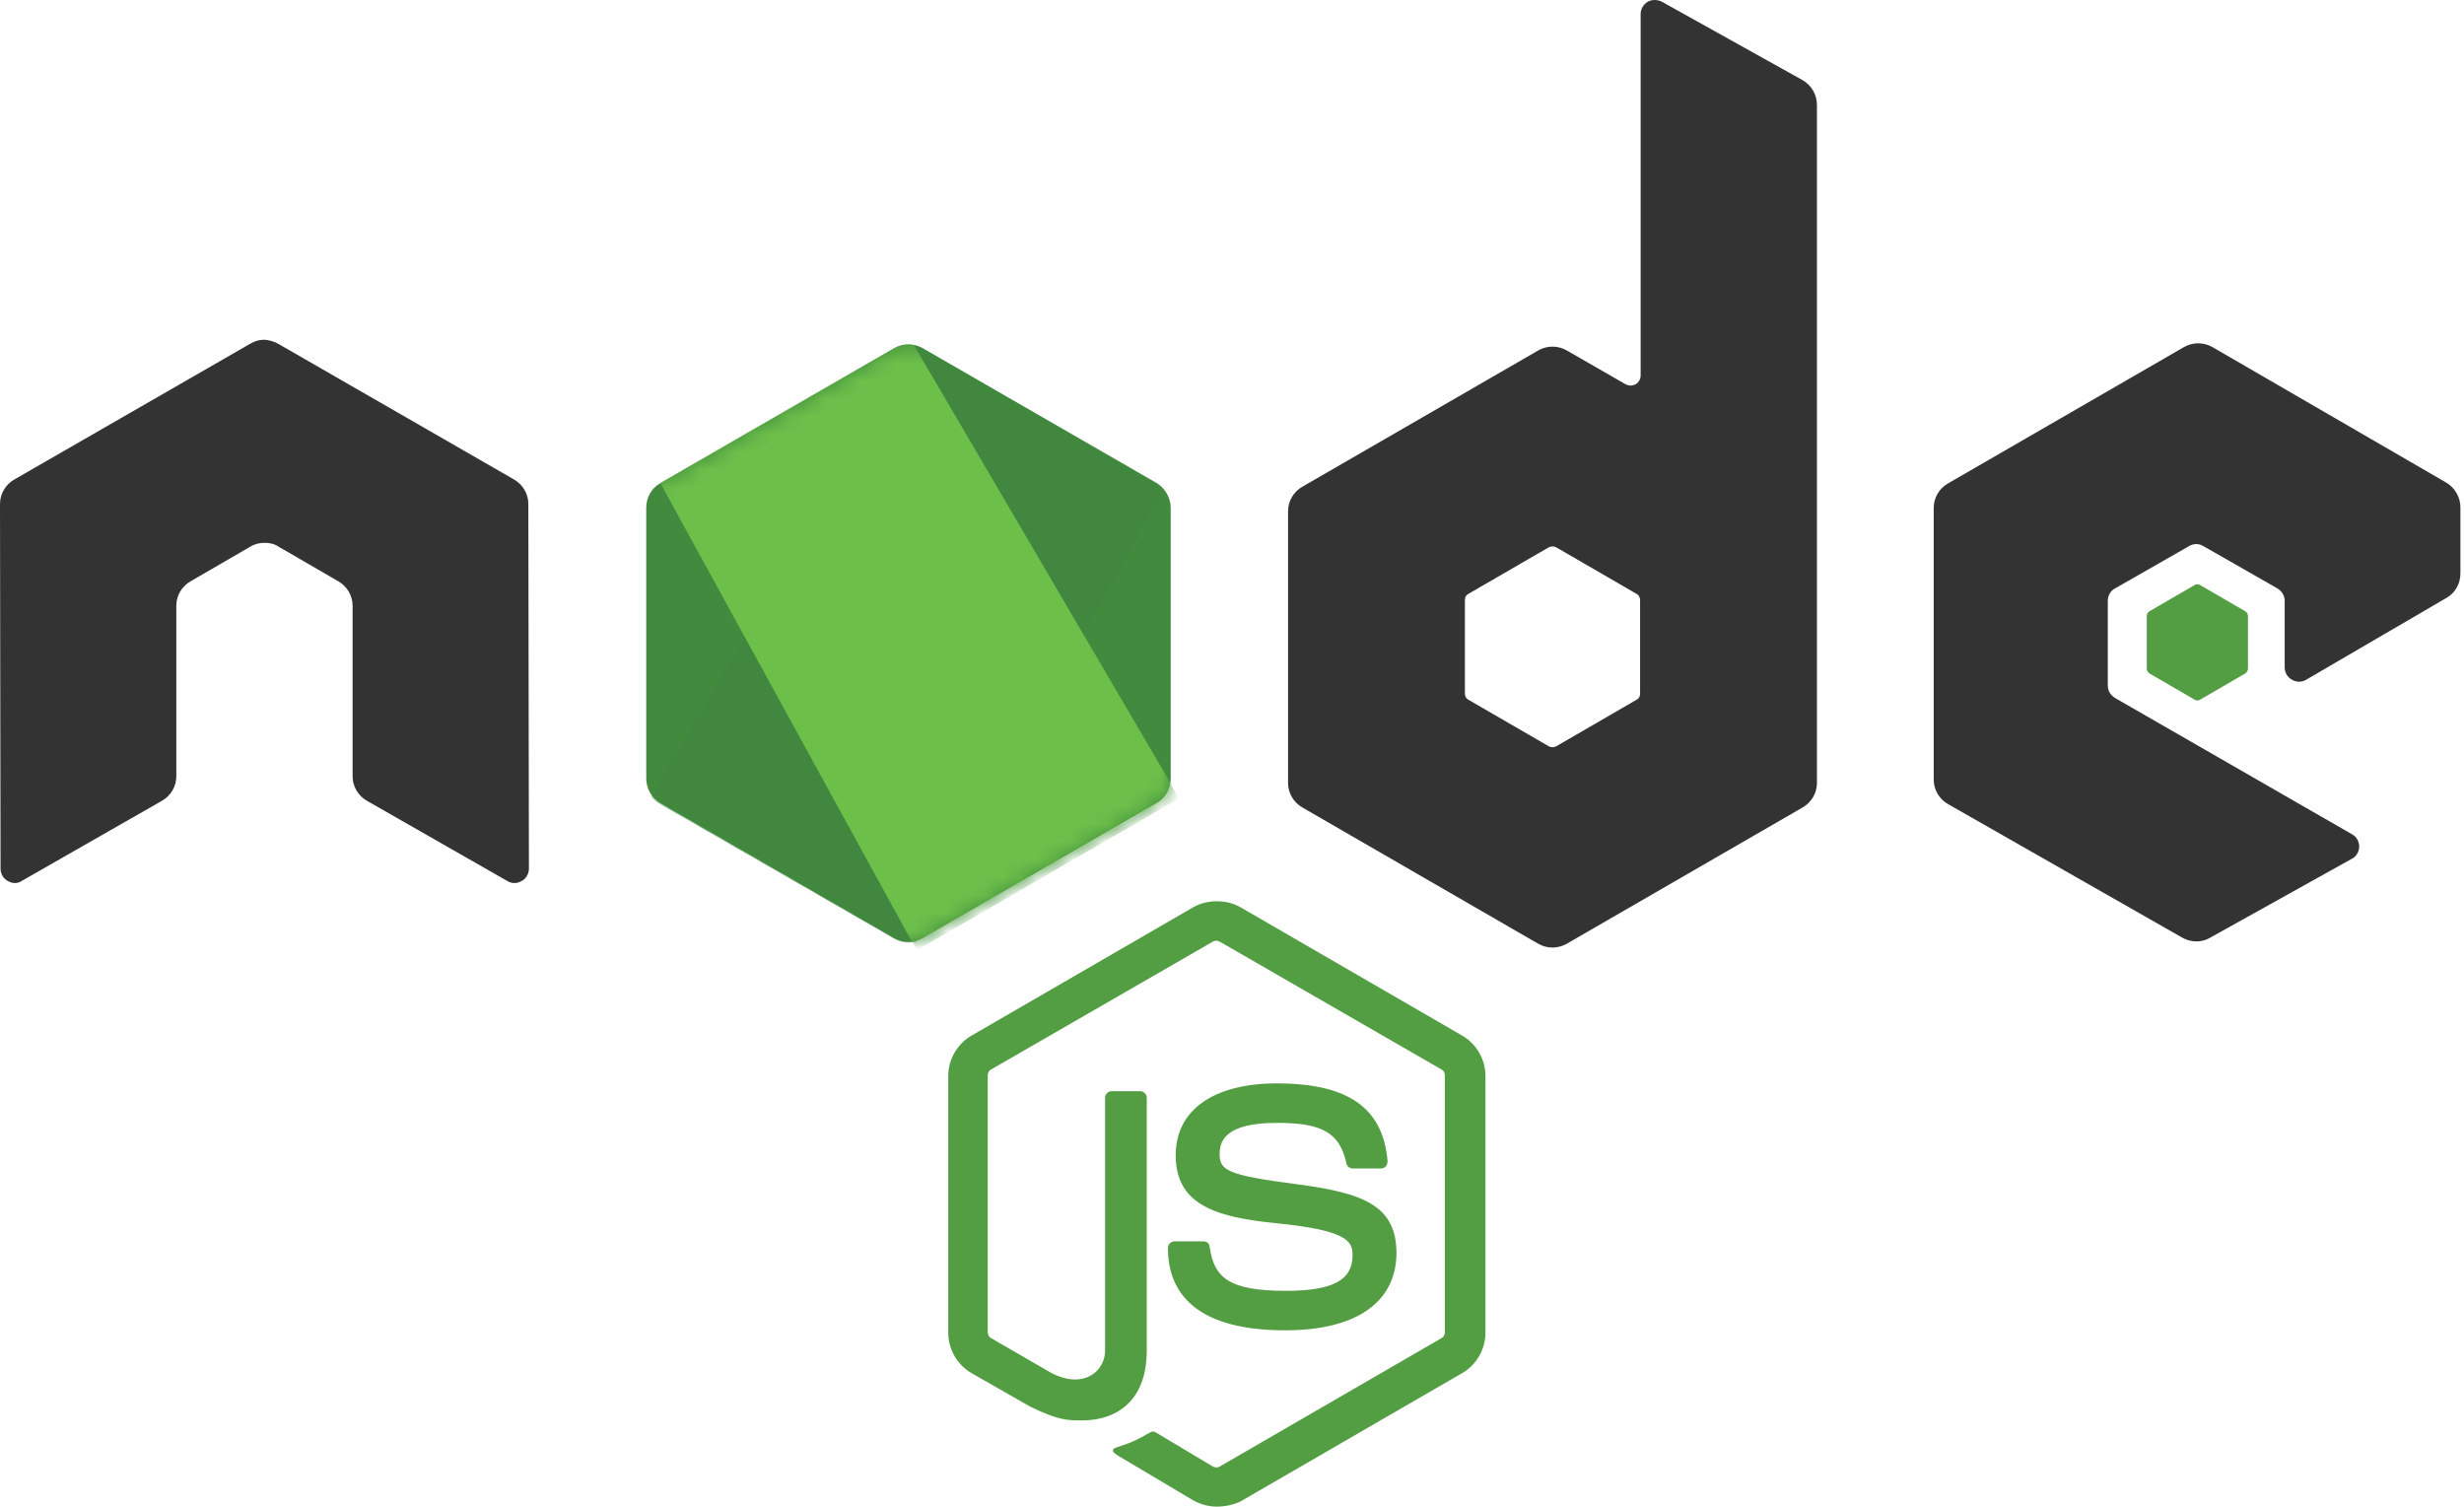
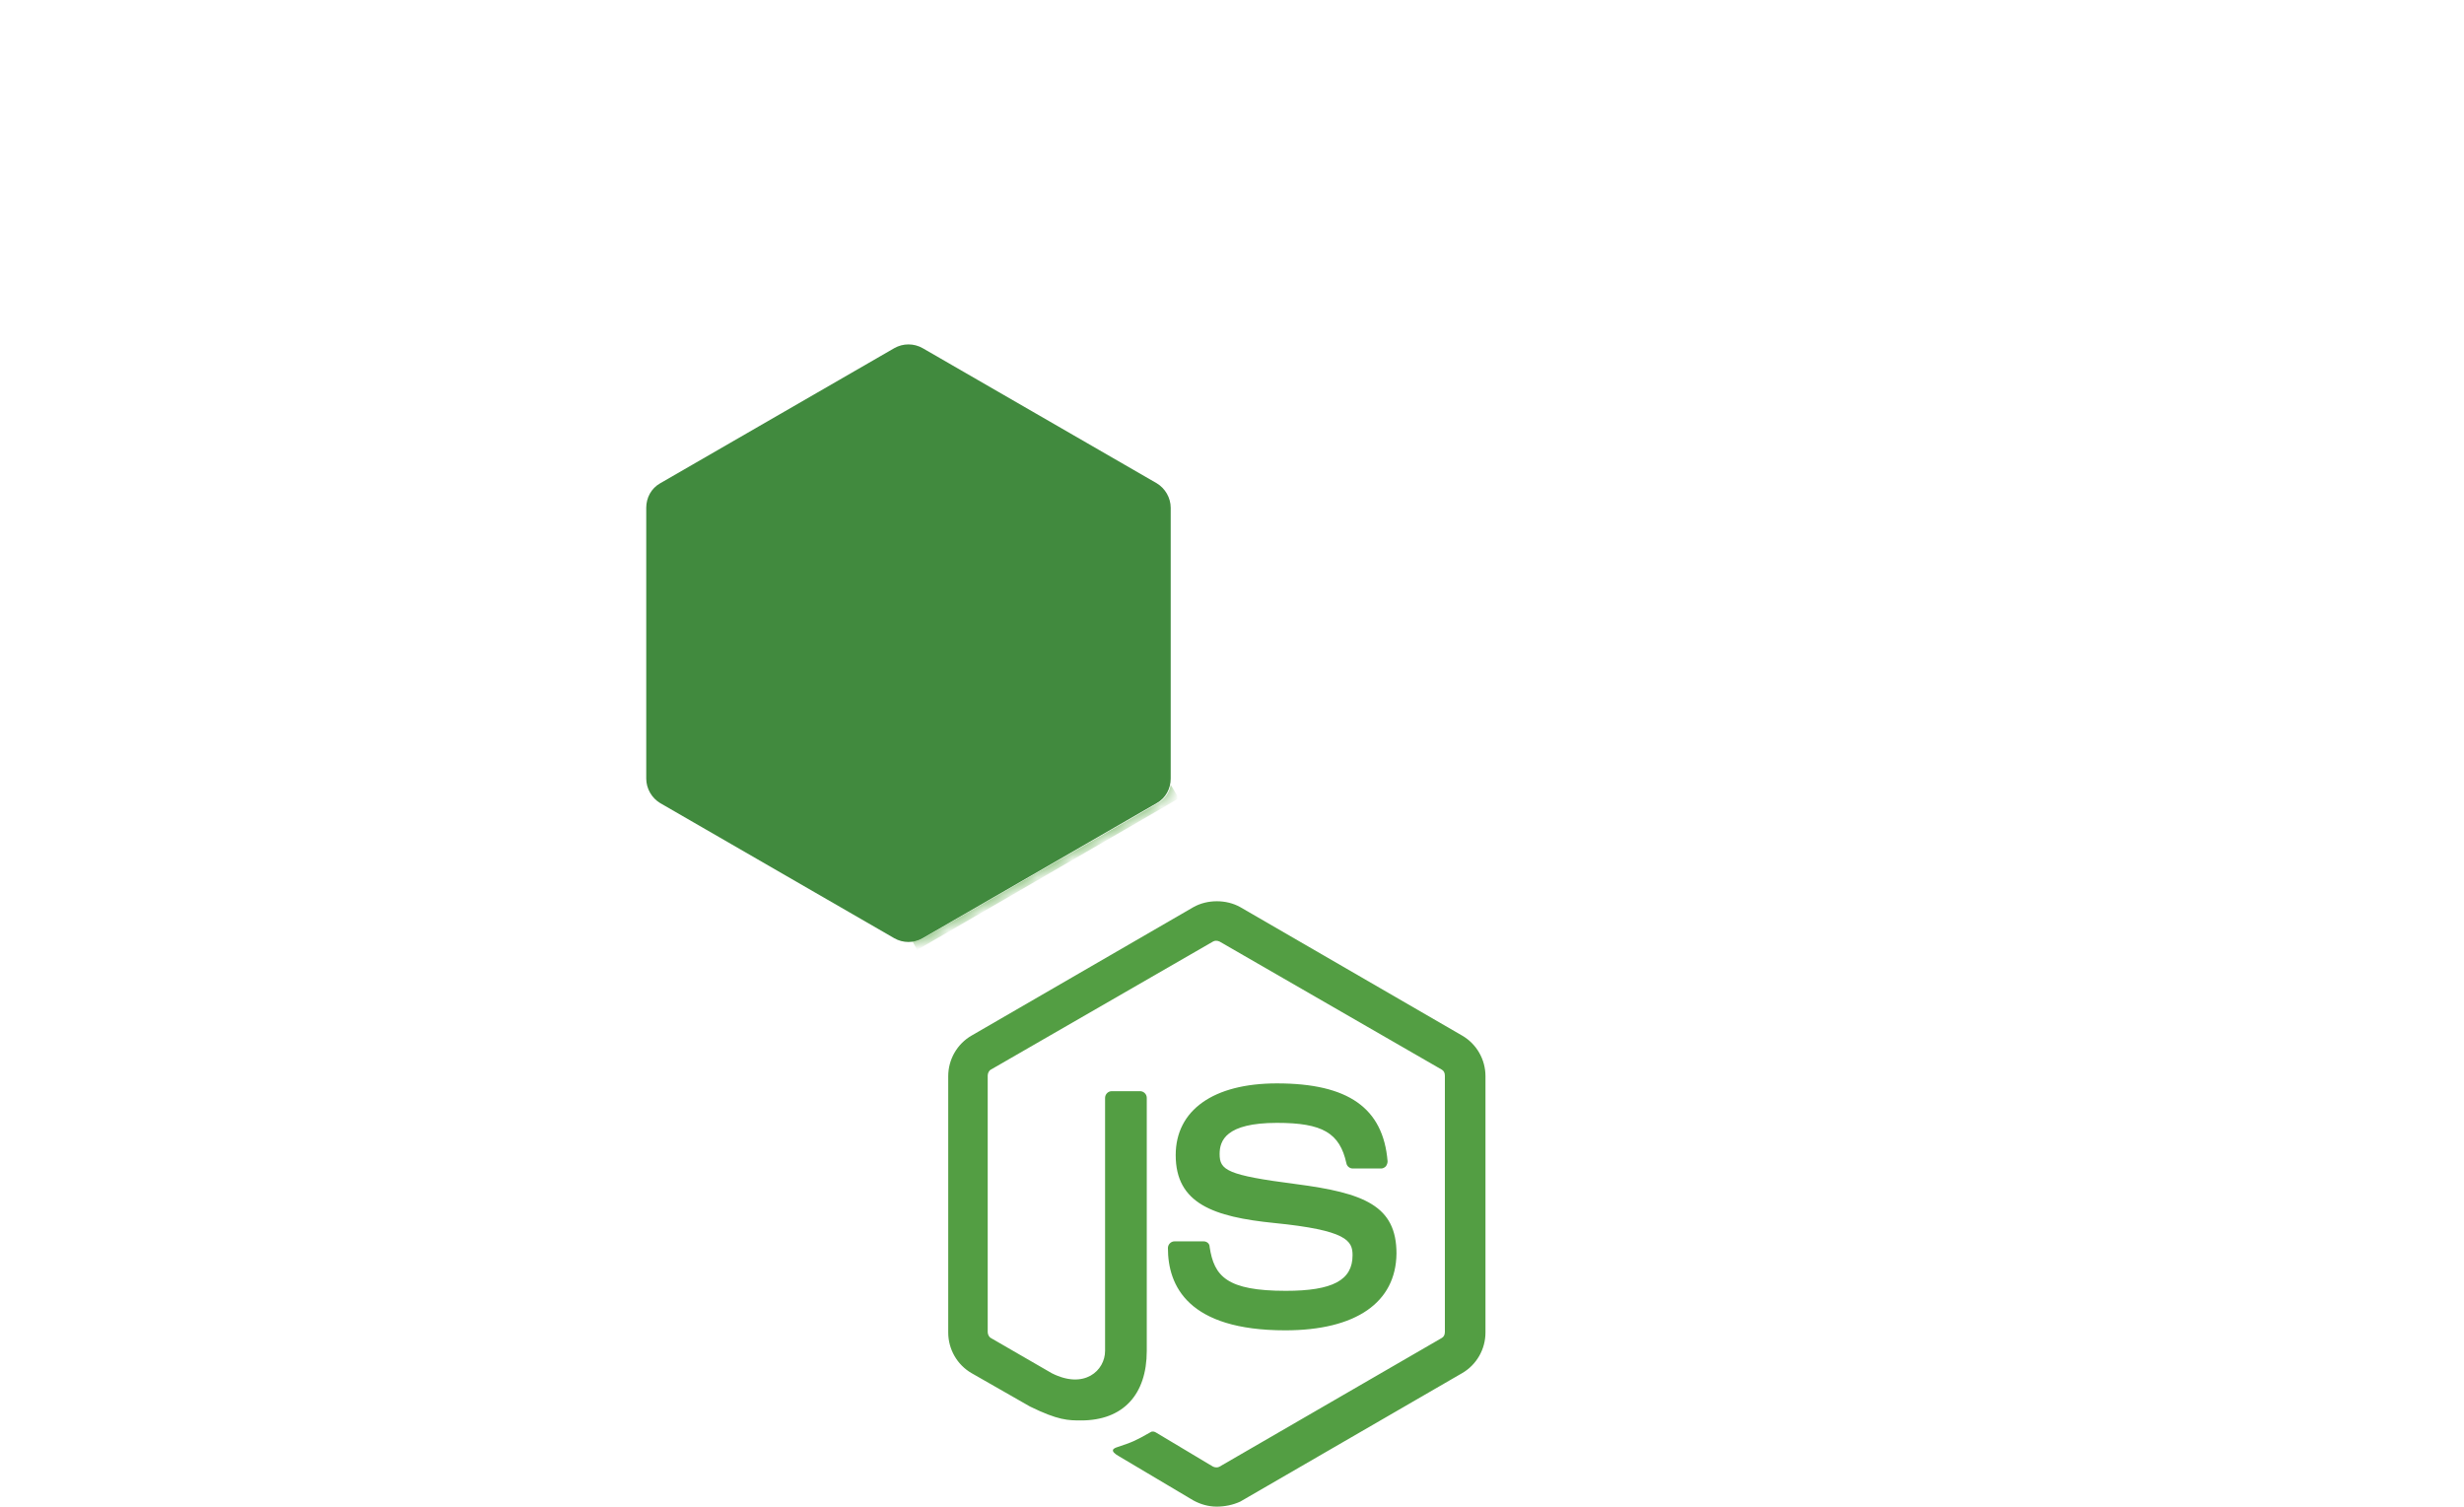
<svg xmlns="http://www.w3.org/2000/svg" width="139" height="85" viewBox="0 0 139 85" fill="none">
  <g clip-path="url(#clip0_1_3000)">
    <path d="M68.645 84.991C68.175 84.991 67.736 84.866 67.328 84.646L63.155 82.168C62.528 81.823 62.841 81.697 63.03 81.635C63.877 81.352 64.034 81.289 64.912 80.788C65.006 80.725 65.132 80.756 65.226 80.819L68.426 82.733C68.552 82.795 68.708 82.795 68.802 82.733L81.32 75.485C81.446 75.422 81.509 75.297 81.509 75.14V60.677C81.509 60.52 81.446 60.395 81.32 60.332L68.802 53.116C68.677 53.053 68.52 53.053 68.426 53.116L55.908 60.332C55.782 60.394 55.719 60.551 55.719 60.677V75.14C55.719 75.266 55.782 75.422 55.908 75.485L59.328 77.462C61.179 78.403 62.34 77.305 62.34 76.207V61.932C62.34 61.744 62.496 61.555 62.716 61.555H64.316C64.504 61.555 64.692 61.712 64.692 61.932V76.207C64.692 78.685 63.343 80.129 60.99 80.129C60.269 80.129 59.704 80.129 58.104 79.344L54.81 77.462C53.994 76.991 53.492 76.112 53.492 75.171V60.708C53.492 59.767 53.994 58.888 54.81 58.418L67.328 51.171C68.112 50.731 69.179 50.731 69.963 51.171L82.481 58.418C83.297 58.888 83.799 59.767 83.799 60.708V75.171C83.799 76.112 83.297 76.991 82.481 77.462L69.963 84.709C69.555 84.897 69.085 84.991 68.645 84.991ZM72.504 75.046C67.014 75.046 65.885 72.536 65.885 70.403C65.885 70.214 66.041 70.026 66.261 70.026H67.893C68.081 70.026 68.238 70.152 68.238 70.34C68.489 72.003 69.21 72.818 72.536 72.818C75.171 72.818 76.301 72.222 76.301 70.811C76.301 69.995 75.987 69.399 71.877 68.991C68.457 68.646 66.324 67.893 66.324 65.163C66.324 62.622 68.458 61.116 72.034 61.116C76.05 61.116 78.026 62.497 78.277 65.508C78.277 65.603 78.246 65.697 78.183 65.791C78.12 65.853 78.026 65.916 77.932 65.916H76.301C76.144 65.916 75.987 65.791 75.956 65.634C75.579 63.908 74.606 63.343 72.034 63.343C69.148 63.343 68.802 64.348 68.802 65.1C68.802 66.01 69.21 66.293 73.1 66.795C76.96 67.297 78.779 68.018 78.779 70.716C78.748 73.477 76.489 75.046 72.504 75.046Z" fill="#539E43" />
-     <path d="M29.805 28.425C29.805 27.86 29.491 27.326 28.989 27.044L15.687 19.389C15.467 19.263 15.216 19.201 14.965 19.169H14.84C14.589 19.169 14.338 19.263 14.118 19.389L0.816 27.044C0.314 27.326 0 27.86 0 28.425L0.031 49.006C0.031 49.288 0.188 49.57 0.439 49.696C0.69 49.853 1.004 49.853 1.224 49.696L9.13 45.178C9.632 44.896 9.946 44.363 9.946 43.798V34.166C9.946 33.602 10.259 33.068 10.761 32.786L14.118 30.84C14.369 30.684 14.652 30.621 14.934 30.621C15.216 30.621 15.498 30.684 15.718 30.84L19.075 32.786C19.577 33.068 19.891 33.601 19.891 34.166V43.798C19.891 44.363 20.205 44.896 20.707 45.178L28.613 49.696C28.864 49.853 29.177 49.853 29.429 49.696C29.68 49.57 29.837 49.288 29.837 49.006L29.805 28.425ZM93.745 0.094C93.494 -0.031 93.18 -0.031 92.96 0.094C92.709 0.251 92.552 0.502 92.552 0.784V21.177C92.552 21.366 92.459 21.554 92.27 21.679C92.082 21.773 91.894 21.773 91.706 21.679L88.38 19.766C88.136 19.627 87.86 19.554 87.58 19.554C87.299 19.554 87.023 19.627 86.78 19.766L73.477 27.452C72.975 27.735 72.662 28.268 72.662 28.832V44.174C72.662 44.739 72.975 45.272 73.477 45.555L86.78 53.241C87.023 53.38 87.299 53.453 87.58 53.453C87.86 53.453 88.136 53.38 88.38 53.241L101.682 45.555C102.184 45.272 102.498 44.739 102.498 44.174V5.93C102.498 5.334 102.184 4.801 101.682 4.518L93.745 0.094ZM92.521 39.123C92.521 39.28 92.459 39.406 92.333 39.468L87.784 42.103C87.72 42.135 87.65 42.151 87.58 42.151C87.509 42.151 87.439 42.135 87.376 42.103L82.827 39.468C82.701 39.406 82.638 39.249 82.638 39.123V33.852C82.638 33.695 82.701 33.57 82.827 33.507L87.376 30.872C87.439 30.841 87.509 30.825 87.58 30.825C87.65 30.825 87.72 30.841 87.784 30.872L92.333 33.507C92.459 33.57 92.521 33.727 92.521 33.852V39.123ZM138.013 33.727C138.516 33.445 138.797 32.911 138.797 32.346V28.613C138.797 28.048 138.483 27.515 138.013 27.233L124.805 19.578C124.561 19.439 124.285 19.366 124.004 19.366C123.725 19.366 123.449 19.439 123.205 19.578L109.902 27.264C109.4 27.546 109.086 28.079 109.086 28.644V43.986C109.086 44.551 109.4 45.084 109.902 45.366L123.11 52.896C123.613 53.178 124.209 53.178 124.679 52.896L132.68 48.441C132.93 48.316 133.087 48.033 133.087 47.751C133.087 47.469 132.93 47.187 132.68 47.061L119.314 39.374C119.063 39.218 118.906 38.967 118.906 38.684V33.884C118.906 33.602 119.063 33.319 119.314 33.194L123.487 30.809C123.609 30.732 123.75 30.692 123.895 30.692C124.04 30.692 124.181 30.732 124.302 30.809L128.475 33.194C128.727 33.351 128.884 33.602 128.884 33.884V37.649C128.884 37.931 129.041 38.214 129.291 38.339C129.542 38.496 129.855 38.496 130.107 38.339L138.013 33.727Z" fill="#333333" />
-     <path d="M123.801 33.005C123.847 32.974 123.902 32.958 123.958 32.958C124.014 32.958 124.068 32.974 124.114 33.005L126.656 34.479C126.75 34.542 126.813 34.636 126.813 34.762V37.711C126.813 37.836 126.75 37.93 126.656 37.993L124.114 39.468C124.068 39.498 124.014 39.515 123.958 39.515C123.902 39.515 123.847 39.498 123.801 39.468L121.26 37.993C121.165 37.93 121.103 37.836 121.103 37.711V34.762C121.103 34.636 121.165 34.542 121.26 34.479L123.801 33.005Z" fill="#539E43" />
    <path d="M52.049 19.64C51.805 19.501 51.53 19.428 51.249 19.428C50.969 19.428 50.693 19.501 50.449 19.64L37.241 27.264C36.739 27.546 36.456 28.079 36.456 28.644V43.923C36.456 44.488 36.77 45.021 37.241 45.303L50.449 52.927C50.693 53.066 50.969 53.139 51.249 53.139C51.53 53.139 51.805 53.066 52.049 52.927L65.258 45.303C65.76 45.021 66.042 44.488 66.042 43.923V28.644C66.042 28.079 65.728 27.546 65.258 27.264L52.049 19.64Z" fill="url(#paint0_linear_1_3000)" />
    <mask id="mask0_1_3000" style="mask-type:luminance" maskUnits="userSpaceOnUse" x="36" y="19" width="31" height="35">
      <path d="M52.049 19.64C51.805 19.501 51.53 19.428 51.249 19.428C50.969 19.428 50.693 19.501 50.449 19.64L37.241 27.264C36.739 27.546 36.456 28.079 36.456 28.644V43.923C36.456 44.488 36.77 45.021 37.241 45.303L50.449 52.927C50.693 53.066 50.969 53.139 51.249 53.139C51.53 53.139 51.805 53.066 52.049 52.927L65.258 45.303C65.76 45.021 66.042 44.488 66.042 43.923V28.644C66.042 28.079 65.728 27.546 65.258 27.264L52.049 19.64Z" fill="white" />
    </mask>
    <g mask="url(#mask0_1_3000)">
-       <path d="M65.289 27.264L52.018 19.64C51.888 19.574 51.751 19.522 51.61 19.483L36.739 44.959C36.862 45.109 37.011 45.237 37.178 45.335L50.449 52.959C50.826 53.179 51.265 53.242 51.673 53.116L65.634 27.578C65.54 27.452 65.414 27.358 65.289 27.264Z" fill="url(#paint1_linear_1_3000)" />
-     </g>
+       </g>
    <mask id="mask1_1_3000" style="mask-type:luminance" maskUnits="userSpaceOnUse" x="36" y="19" width="31" height="35">
      <path d="M52.049 19.64C51.805 19.501 51.53 19.428 51.249 19.428C50.969 19.428 50.693 19.501 50.449 19.64L37.241 27.264C36.739 27.546 36.456 28.079 36.456 28.644V43.923C36.456 44.488 36.77 45.021 37.241 45.303L50.449 52.927C50.693 53.066 50.969 53.139 51.249 53.139C51.53 53.139 51.805 53.066 52.049 52.927L65.258 45.303C65.76 45.021 66.042 44.488 66.042 43.923V28.644C66.042 28.079 65.728 27.546 65.258 27.264L52.049 19.64Z" fill="white" />
    </mask>
    <g mask="url(#mask1_1_3000)">
-       <path fill-rule="evenodd" clip-rule="evenodd" d="M65.32 45.304C65.697 45.084 65.979 44.708 66.105 44.3L51.547 19.452C51.17 19.389 50.763 19.42 50.418 19.64L37.241 27.233L51.453 53.147C51.66 53.113 51.86 53.05 52.049 52.959L65.32 45.304Z" fill="url(#paint2_linear_1_3000)" />
      <path fill-rule="evenodd" clip-rule="evenodd" d="M65.32 45.304L52.08 52.927C51.894 53.023 51.692 53.086 51.484 53.115L51.736 53.586L66.418 45.084V44.896L66.042 44.268C65.979 44.708 65.697 45.084 65.32 45.304Z" fill="url(#paint3_linear_1_3000)" />
-       <path fill-rule="evenodd" clip-rule="evenodd" d="M65.32 45.304L52.08 52.927C51.894 53.023 51.692 53.086 51.484 53.115L51.736 53.586L66.418 45.084V44.896L66.042 44.268C65.979 44.708 65.697 45.084 65.32 45.304Z" fill="url(#paint4_linear_1_3000)" />
    </g>
  </g>
  <defs>
    <linearGradient id="paint0_linear_1_3000" x1="2053.85" y1="608.925" x2="606.098" y2="2883.77" gradientUnits="userSpaceOnUse">
      <stop stop-color="#41873F" />
      <stop offset="0.329" stop-color="#418B3D" />
      <stop offset="0.635" stop-color="#419637" />
      <stop offset="0.932" stop-color="#3FA92D" />
      <stop offset="1" stop-color="#3FAE2A" />
    </linearGradient>
    <linearGradient id="paint1_linear_1_3000" x1="1287.24" y1="1878.5" x2="4913.08" y2="-91.428" gradientUnits="userSpaceOnUse">
      <stop offset="0.138" stop-color="#41873F" />
      <stop offset="0.403" stop-color="#54A044" />
      <stop offset="0.714" stop-color="#66B848" />
      <stop offset="0.908" stop-color="#6CC04A" />
    </linearGradient>
    <linearGradient id="paint2_linear_1_3000" x1="-89.444" y1="1705.52" x2="2966.93" y2="1705.52" gradientUnits="userSpaceOnUse">
      <stop offset="0.092" stop-color="#6CC04A" />
      <stop offset="0.286" stop-color="#66B848" />
      <stop offset="0.597" stop-color="#54A044" />
      <stop offset="0.862" stop-color="#41873F" />
    </linearGradient>
    <linearGradient id="paint3_linear_1_3000" x1="-1499.56" y1="512.731" x2="1556.78" y2="512.731" gradientUnits="userSpaceOnUse">
      <stop offset="0.092" stop-color="#6CC04A" />
      <stop offset="0.286" stop-color="#66B848" />
      <stop offset="0.597" stop-color="#54A044" />
      <stop offset="0.862" stop-color="#41873F" />
    </linearGradient>
    <linearGradient id="paint4_linear_1_3000" x1="2002.04" y1="-1922.47" x2="1227.76" y2="2134.78" gradientUnits="userSpaceOnUse">
      <stop stop-color="#41873F" />
      <stop offset="0.329" stop-color="#418B3D" />
      <stop offset="0.635" stop-color="#419637" />
      <stop offset="0.932" stop-color="#3FA92D" />
      <stop offset="1" stop-color="#3FAE2A" />
    </linearGradient>
    <clipPath id="clip0_1_3000">
      <rect width="138.797" height="85" fill="white" />
    </clipPath>
  </defs>
</svg>